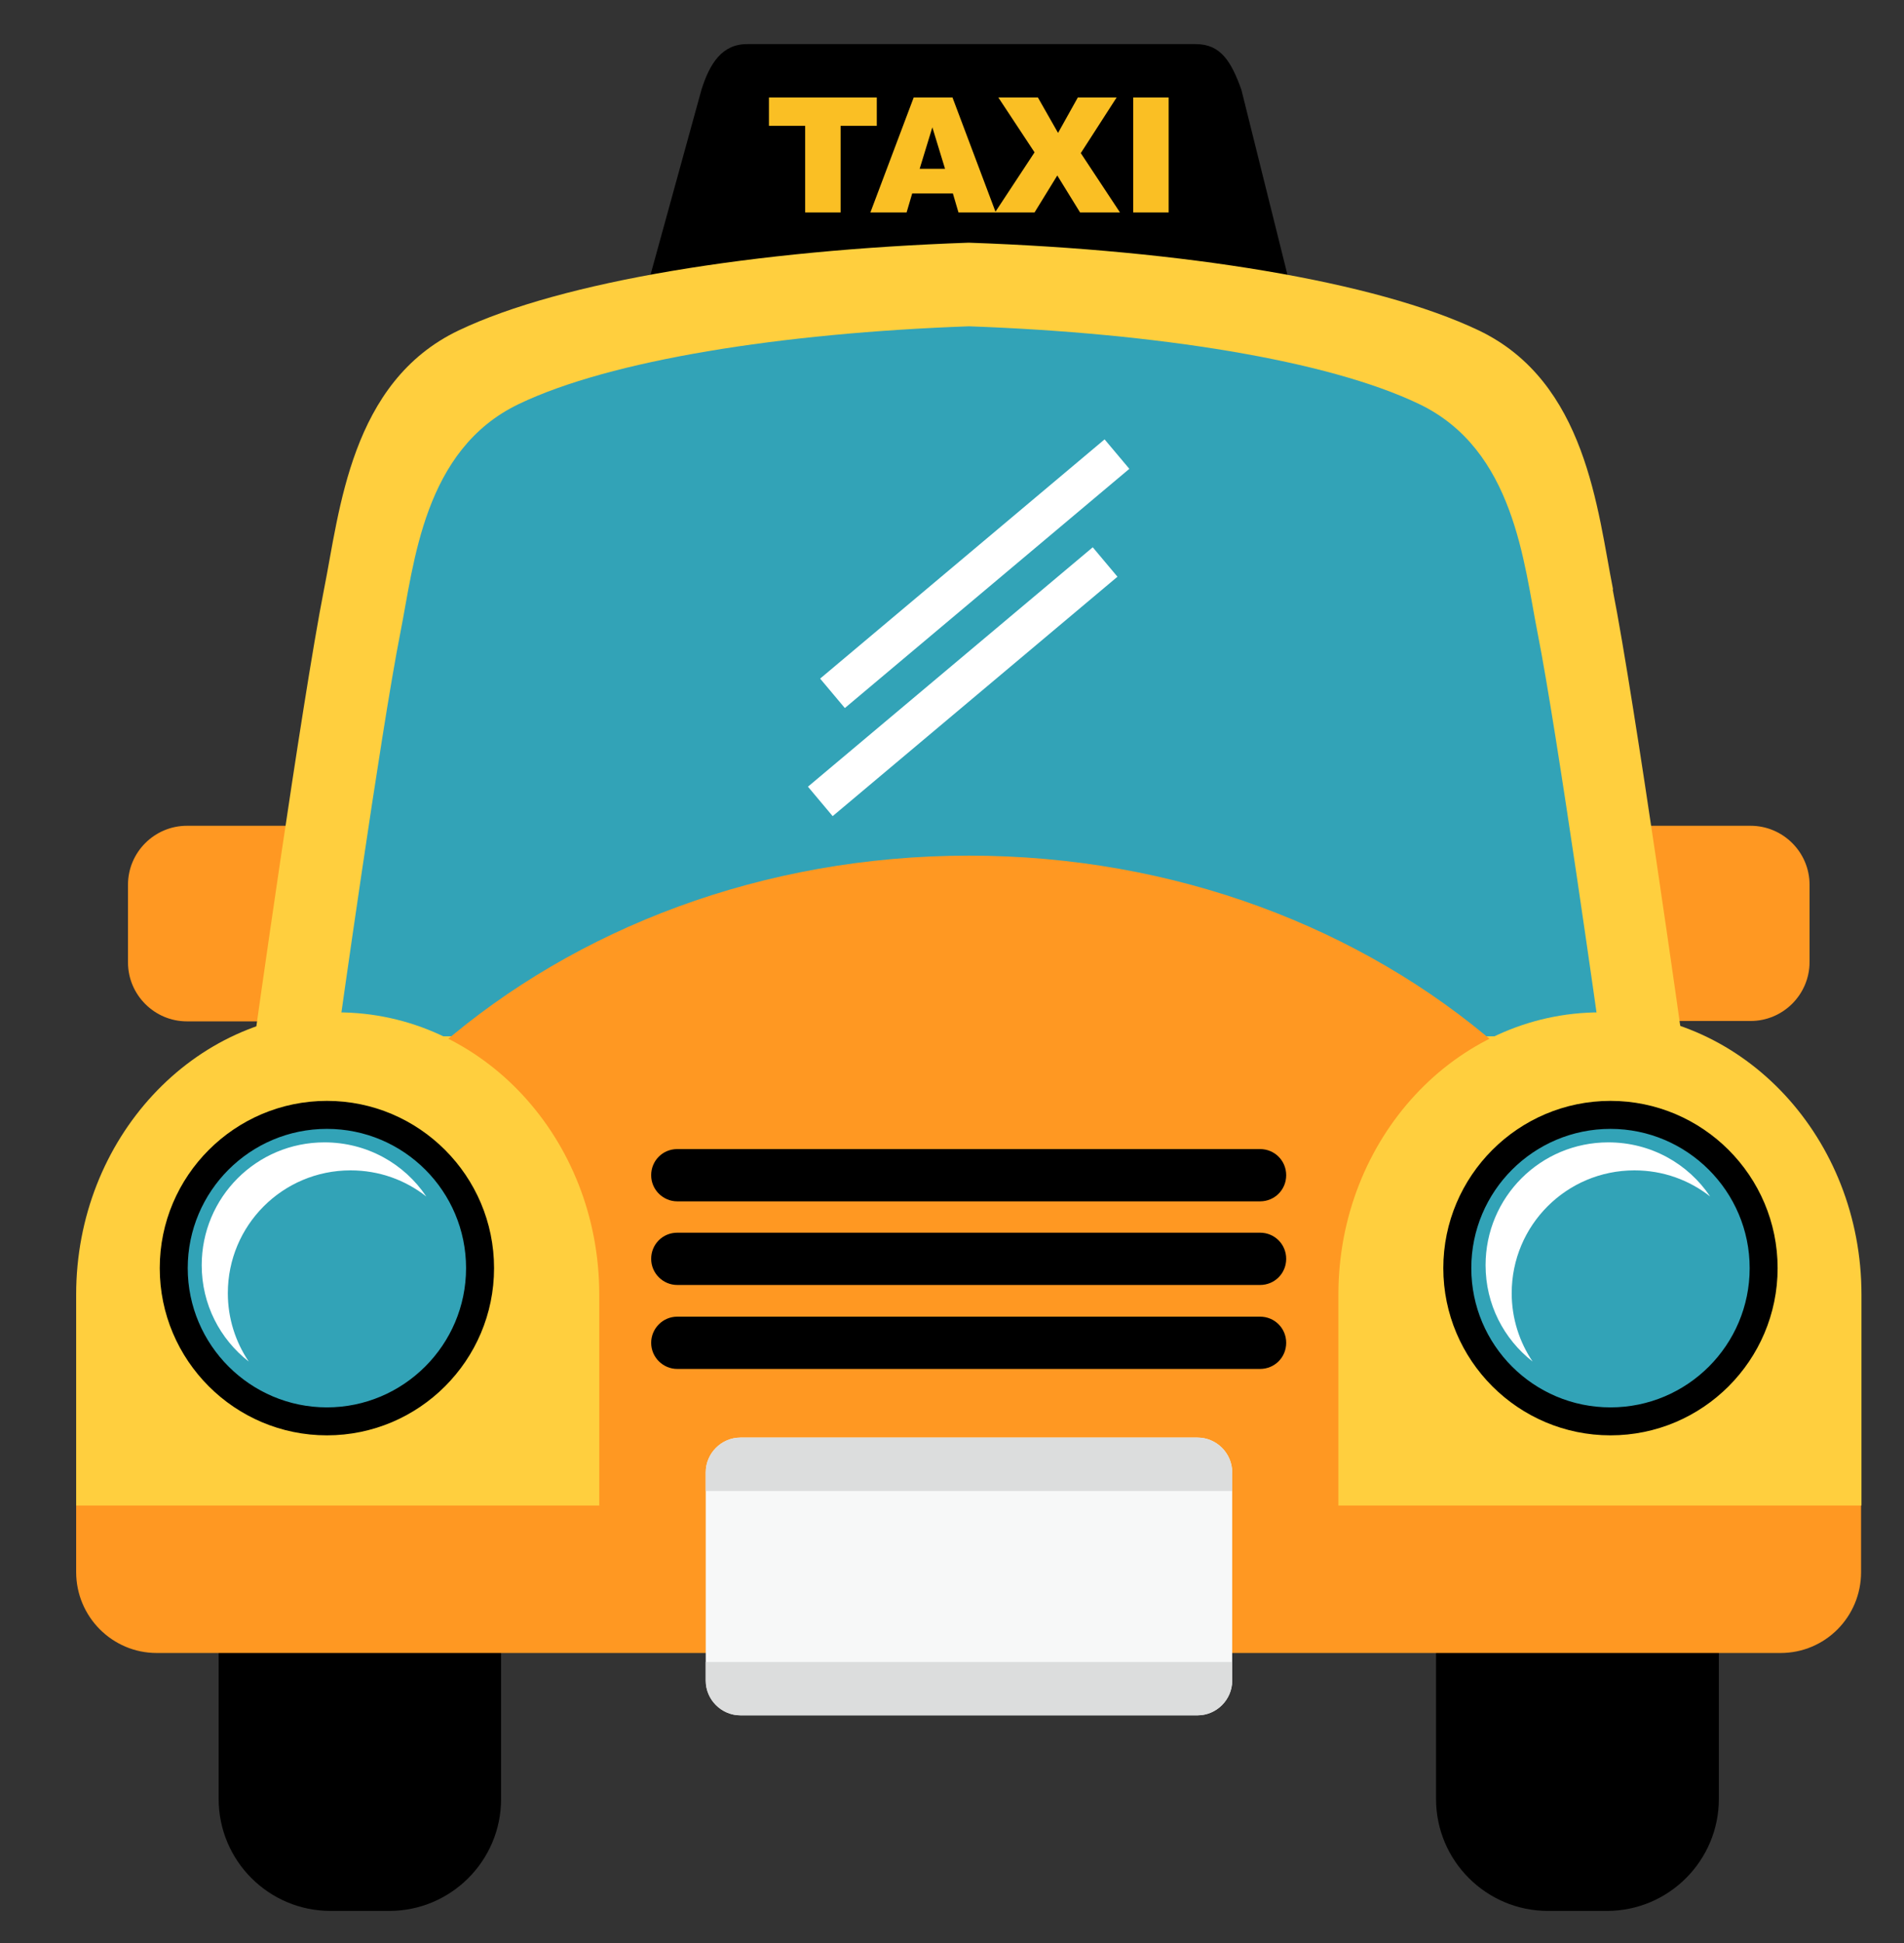
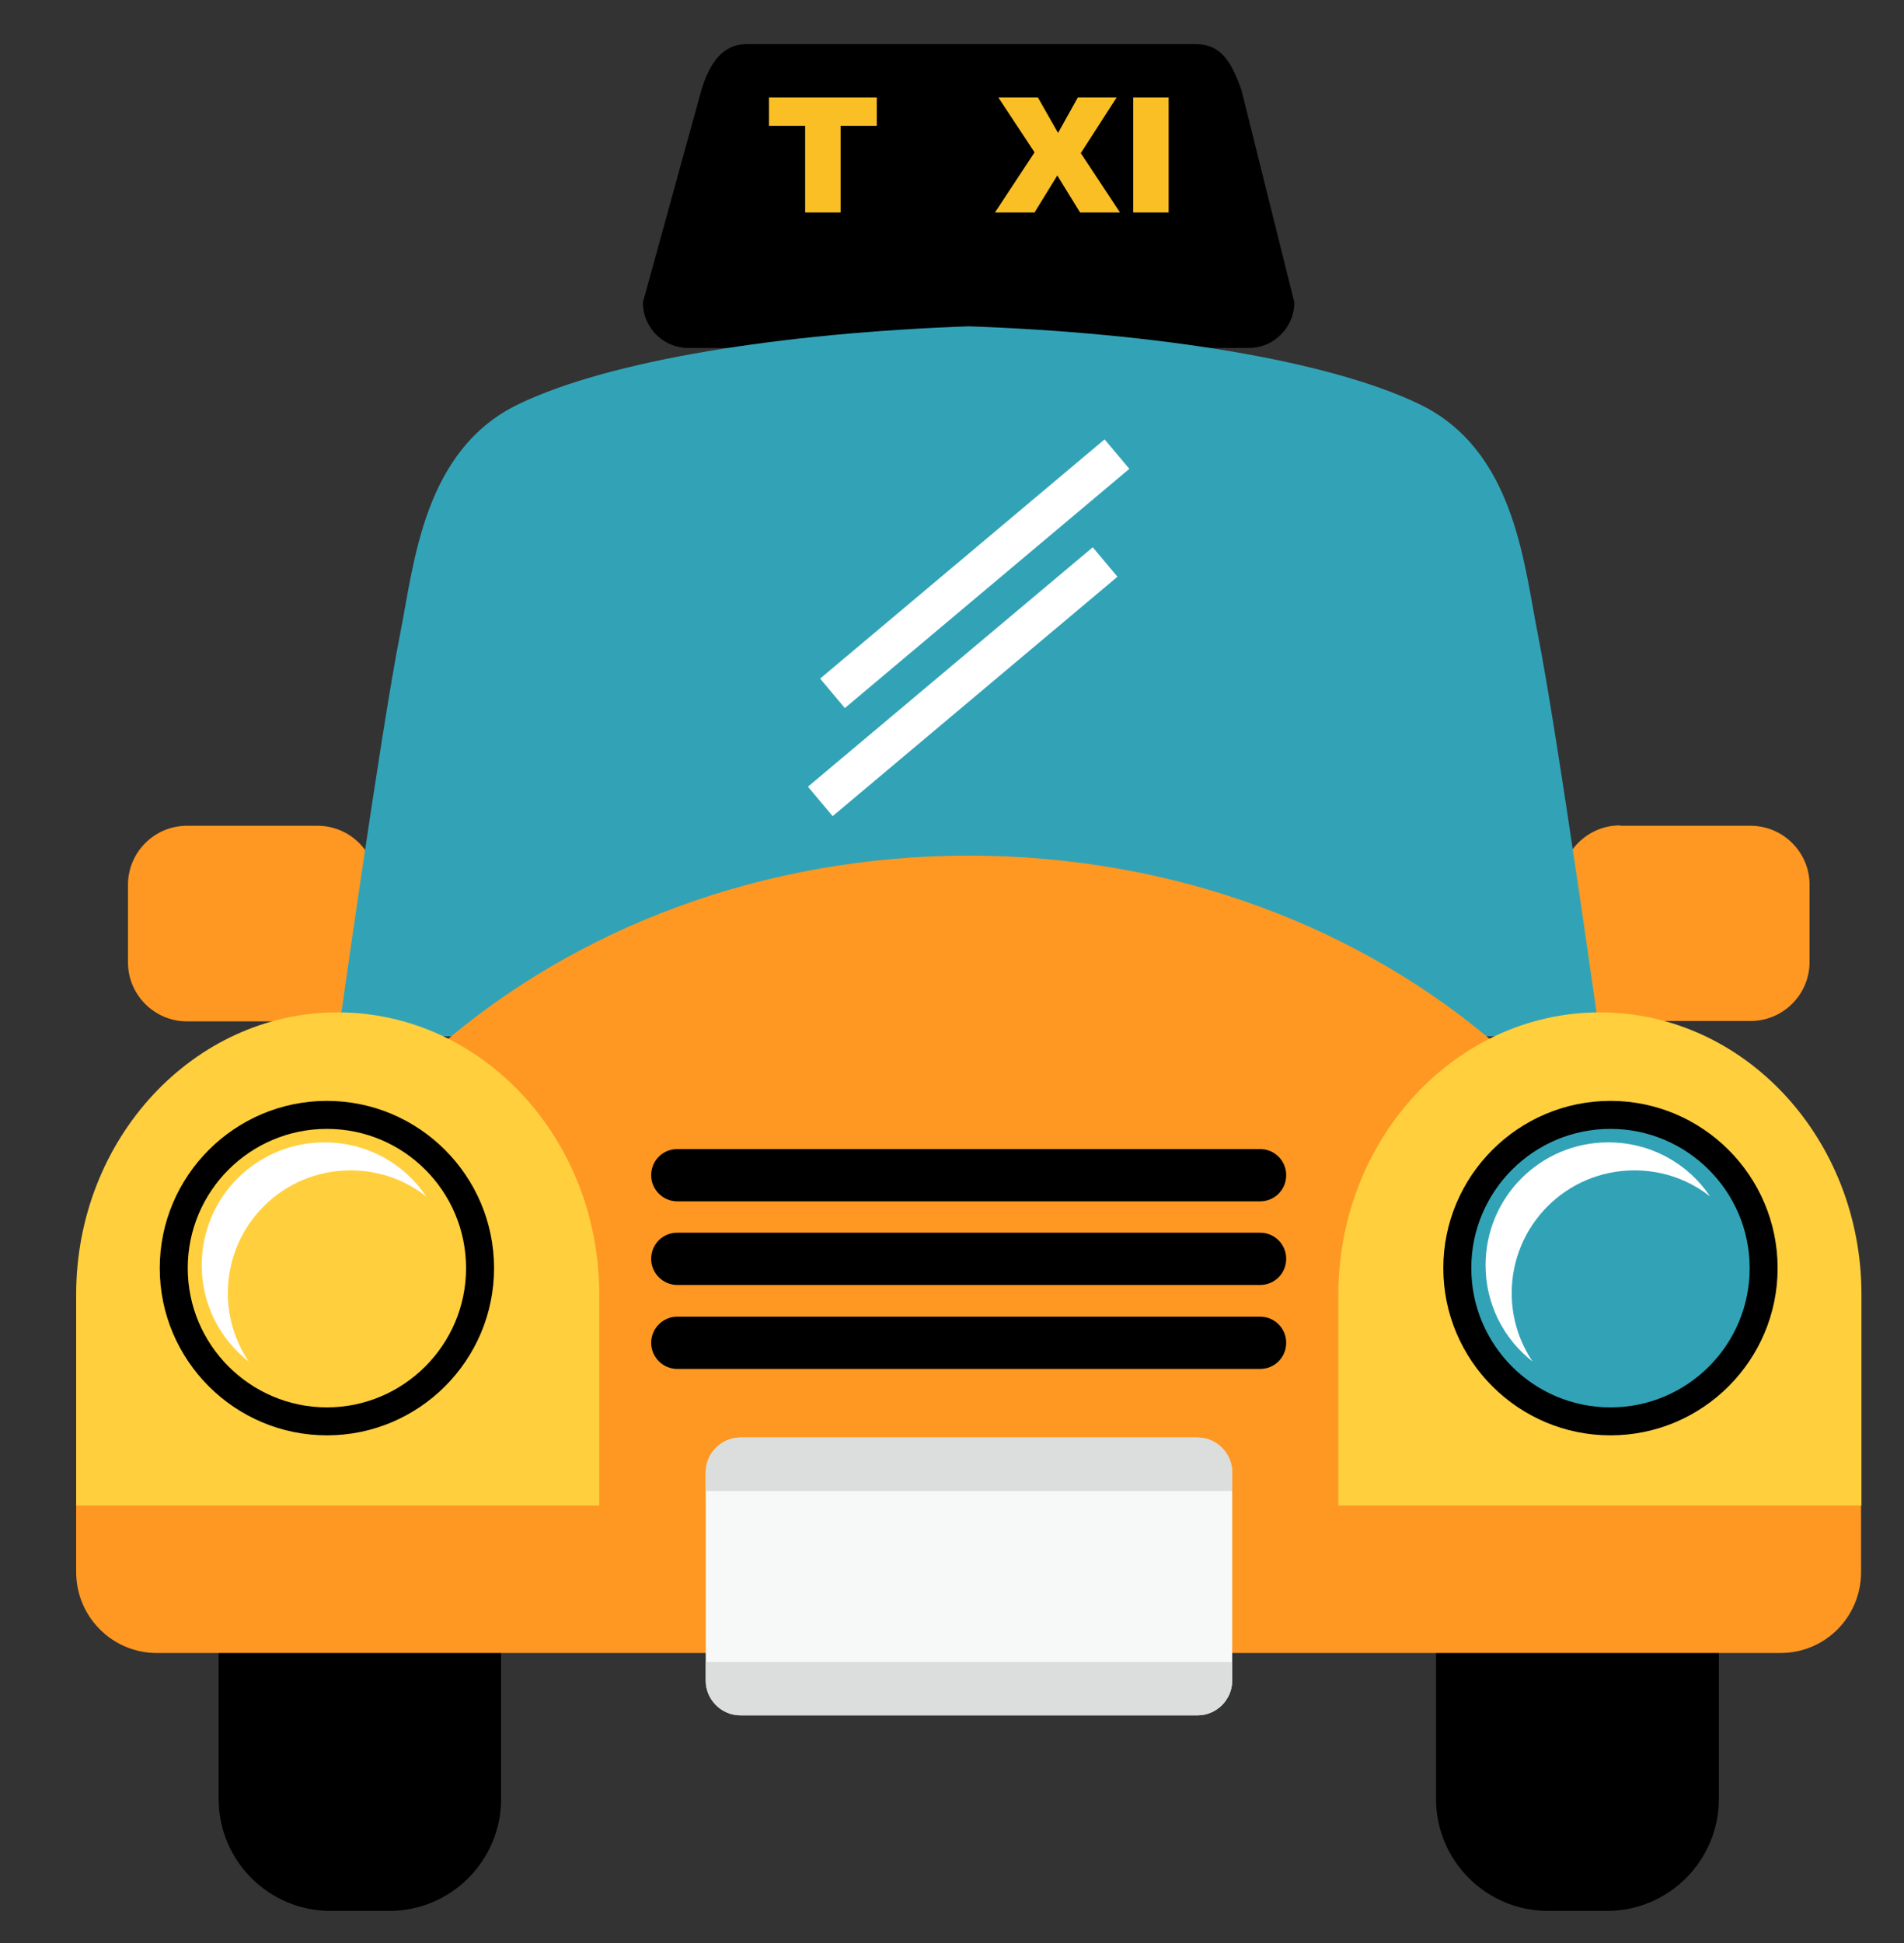
<svg xmlns="http://www.w3.org/2000/svg" width="50" height="51" viewBox="0 0 50 51" fill="none">
  <rect x="0" y="0" width="50" height="51" fill="#333333" stroke="none" />
  <g id="ì¼ë¬">
    <g id="Group 40358">
      <g id="Group">
        <path id="Vector" d="M42.542 21.675H45.971C46.824 21.675 47.52 22.37 47.52 23.223V25.251C47.52 26.104 46.824 26.799 45.971 26.799H42.542C41.69 26.799 40.994 26.104 40.994 25.251V23.213C40.994 22.361 41.69 21.665 42.542 21.665V21.675Z" fill="#FF9822" />
        <path id="Vector_2" d="M4.909 21.675H8.339C9.191 21.675 9.887 22.37 9.887 23.223V25.261C9.887 26.113 9.191 26.809 8.339 26.809H4.909C4.057 26.809 3.361 26.113 3.361 25.261V23.223C3.361 22.37 4.057 21.675 4.909 21.675Z" fill="#FF9822" />
      </g>
      <path id="Vector_3" d="M33.99 7.938C33.99 8.595 33.451 9.134 32.795 9.134H18.078C17.412 9.134 16.883 8.595 16.883 7.938L18.421 2.354C18.637 1.668 18.96 1.158 19.616 1.158H31.403C32.06 1.158 32.334 1.619 32.599 2.354L33.99 7.938Z" fill="black" />
      <g id="Group_2">
        <path id="Vector_4" d="M10.22 36.617H8.682C7.058 36.617 5.742 37.933 5.742 39.557V47.219C5.742 48.842 7.058 50.158 8.682 50.158H10.22C11.843 50.158 13.159 48.842 13.159 47.219V39.557C13.159 37.933 11.843 36.617 10.22 36.617Z" fill="black" />
        <path id="Vector_5" d="M40.65 36.617H42.198C43.815 36.617 45.138 37.93 45.138 39.557V47.219C45.138 48.835 43.825 50.158 42.198 50.158H40.65C39.034 50.158 37.711 48.845 37.711 47.219V39.557C37.711 37.94 39.024 36.617 40.65 36.617Z" fill="black" />
      </g>
      <path id="Vector_6" d="M2 39.381V41.262C2 42.438 2.95 43.388 4.116 43.388H46.757C47.933 43.388 48.873 42.438 48.873 41.262V39.381H2Z" fill="#FF9822" />
-       <path id="Vector_7" d="M42.36 15.473C41.949 13.405 41.664 10.025 38.833 8.673C36.119 7.379 31.053 6.566 25.439 6.37C19.825 6.566 14.759 7.379 12.045 8.673C9.204 10.025 8.92 13.415 8.508 15.473C7.92 18.451 6.656 27.475 6.656 27.475H44.202C44.202 27.475 42.938 18.451 42.35 15.473H42.36Z" fill="#FFCF3E" />
      <path id="Vector_8" d="M40.377 16.61C40.015 14.787 39.77 11.799 37.262 10.603C34.871 9.457 30.393 8.742 25.445 8.565C20.497 8.742 16.02 9.457 13.629 10.603C11.121 11.799 10.876 14.787 10.513 16.61C9.994 19.235 8.877 27.201 8.877 27.201H42.014C42.014 27.201 40.897 19.235 40.377 16.61Z" fill="#32A3B7" />
      <path id="Vector_9" d="M45.199 39.517C45.062 30.082 36.273 22.459 25.446 22.459C14.619 22.459 5.821 30.082 5.684 39.517H45.199Z" fill="#FF9822" />
      <g id="Group_3">
        <path id="Vector_10" d="M15.737 39.517V33.981C15.737 29.885 12.66 26.573 8.868 26.573C5.077 26.573 2 29.895 2 33.981V39.517H15.737Z" fill="#FFCF3E" />
        <path id="Vector_11" d="M48.883 39.517V33.981C48.883 29.885 45.807 26.573 42.015 26.573C38.223 26.573 35.147 29.895 35.147 33.981V39.517H48.883Z" fill="#FFCF3E" />
      </g>
      <g id="Group_4">
        <g id="Group_5">
-           <path id="Vector_12" d="M12.613 33.296C12.613 35.52 10.81 37.313 8.586 37.313C6.361 37.313 4.559 35.51 4.559 33.296C4.559 31.081 6.361 29.269 8.586 29.269C10.81 29.269 12.613 31.071 12.613 33.296Z" fill="#32A3B7" />
          <path id="Vector_13" d="M8.585 37.675C6.165 37.675 4.195 35.706 4.195 33.286C4.195 30.866 6.165 28.896 8.585 28.896C11.005 28.896 12.974 30.866 12.974 33.286C12.974 35.706 11.005 37.675 8.585 37.675ZM8.585 29.631C6.566 29.631 4.93 31.268 4.93 33.286C4.93 35.304 6.576 36.941 8.585 36.941C10.593 36.941 12.239 35.304 12.239 33.286C12.239 31.268 10.603 29.631 8.585 29.631Z" fill="black" />
          <path id="Vector_14" d="M5.983 33.944C5.983 32.16 7.423 30.72 9.206 30.72C9.961 30.72 10.647 30.975 11.195 31.406C10.617 30.544 9.637 29.985 8.52 29.985C6.737 29.985 5.297 31.426 5.297 33.209C5.297 34.238 5.777 35.149 6.531 35.737C6.188 35.227 5.983 34.61 5.983 33.944Z" fill="white" />
        </g>
        <g id="Group_6">
          <path id="Vector_15" d="M46.319 33.296C46.319 35.52 44.517 37.313 42.293 37.313C40.068 37.313 38.266 35.51 38.266 33.296C38.266 31.081 40.068 29.269 42.293 29.269C44.517 29.269 46.319 31.071 46.319 33.296Z" fill="#32A3B7" />
          <path id="Vector_16" d="M42.292 37.675C39.872 37.675 37.902 35.706 37.902 33.286C37.902 30.866 39.872 28.896 42.292 28.896C44.712 28.896 46.681 30.866 46.681 33.286C46.681 35.706 44.712 37.675 42.292 37.675ZM42.292 29.631C40.273 29.631 38.637 31.268 38.637 33.286C38.637 35.304 40.273 36.941 42.292 36.941C44.31 36.941 45.947 35.304 45.947 33.286C45.947 31.268 44.3 29.631 42.292 29.631Z" fill="black" />
          <path id="Vector_17" d="M39.698 33.944C39.698 32.16 41.138 30.72 42.921 30.72C43.675 30.72 44.361 30.975 44.91 31.406C44.332 30.544 43.352 29.985 42.235 29.985C40.452 29.985 39.012 31.426 39.012 33.209C39.012 34.238 39.492 35.149 40.246 35.737C39.903 35.227 39.698 34.61 39.698 33.944Z" fill="white" />
        </g>
      </g>
      <g id="Group_7">
        <path id="Vector_18" d="M33.776 30.847C33.776 31.229 33.472 31.533 33.09 31.533H17.785C17.413 31.533 17.1 31.229 17.1 30.847C17.1 30.465 17.403 30.161 17.785 30.161H33.09C33.472 30.161 33.776 30.465 33.776 30.847Z" fill="black" />
        <path id="Vector_19" d="M33.776 33.042C33.776 33.424 33.472 33.728 33.09 33.728H17.785C17.413 33.728 17.1 33.424 17.1 33.042C17.1 32.66 17.403 32.356 17.785 32.356H33.09C33.472 32.356 33.776 32.66 33.776 33.042Z" fill="black" />
        <path id="Vector_20" d="M33.776 35.246C33.776 35.629 33.472 35.932 33.09 35.932H17.785C17.413 35.932 17.1 35.629 17.1 35.246C17.1 34.874 17.403 34.56 17.785 34.56H33.09C33.472 34.56 33.776 34.864 33.776 35.246Z" fill="black" />
      </g>
      <g id="Group_8">
        <path id="Vector_21" d="M29.007 11.533L21.537 17.812L22.186 18.585L29.657 12.306L29.007 11.533Z" fill="white" />
        <path id="Vector_22" d="M28.696 14.365L21.217 20.649L21.866 21.422L29.345 15.138L28.696 14.365Z" fill="white" />
      </g>
      <g id="Group_9">
        <path id="Vector_23" d="M20.193 2.559H23.025V3.303H22.075V5.576H21.144V3.303H20.193V2.559Z" fill="#FABF24" />
-         <path id="Vector_24" d="M25.013 5.077H23.955L23.808 5.576H22.857L23.994 2.559H25.013L26.149 5.576H25.17L25.023 5.077H25.013ZM24.817 4.43L24.484 3.342L24.151 4.43H24.817Z" fill="#FABF24" />
        <path id="Vector_25" d="M26.227 2.559H27.256L27.785 3.489L28.304 2.559H29.323L28.382 4.019L29.411 5.576H28.363L27.765 4.606L27.168 5.576H26.129L27.168 3.999L26.217 2.559H26.227Z" fill="#FABF24" />
        <path id="Vector_26" d="M29.758 2.559H30.689V5.576H29.758V2.559Z" fill="#FABF24" />
      </g>
      <g id="Group_10">
        <path id="Vector_27" d="M19.444 37.734H31.447C31.947 37.734 32.358 38.146 32.358 38.646V44.113C32.358 44.613 31.947 45.024 31.447 45.024H19.444C18.945 45.024 18.533 44.613 18.533 44.113V38.646C18.533 38.146 18.945 37.734 19.444 37.734Z" fill="#F7F8F8" />
        <g id="Group_11">
          <path id="Vector_28" d="M31.447 37.734H19.444C18.945 37.734 18.533 38.146 18.533 38.646V39.136H32.358V38.646C32.358 38.146 31.947 37.734 31.447 37.734Z" fill="#DCDDDD" />
          <path id="Vector_29" d="M19.444 45.025H31.447C31.947 45.025 32.358 44.614 32.358 44.114V43.624H18.533V44.114C18.533 44.614 18.945 45.025 19.444 45.025Z" fill="#DCDDDD" />
        </g>
      </g>
    </g>
  </g>
</svg>